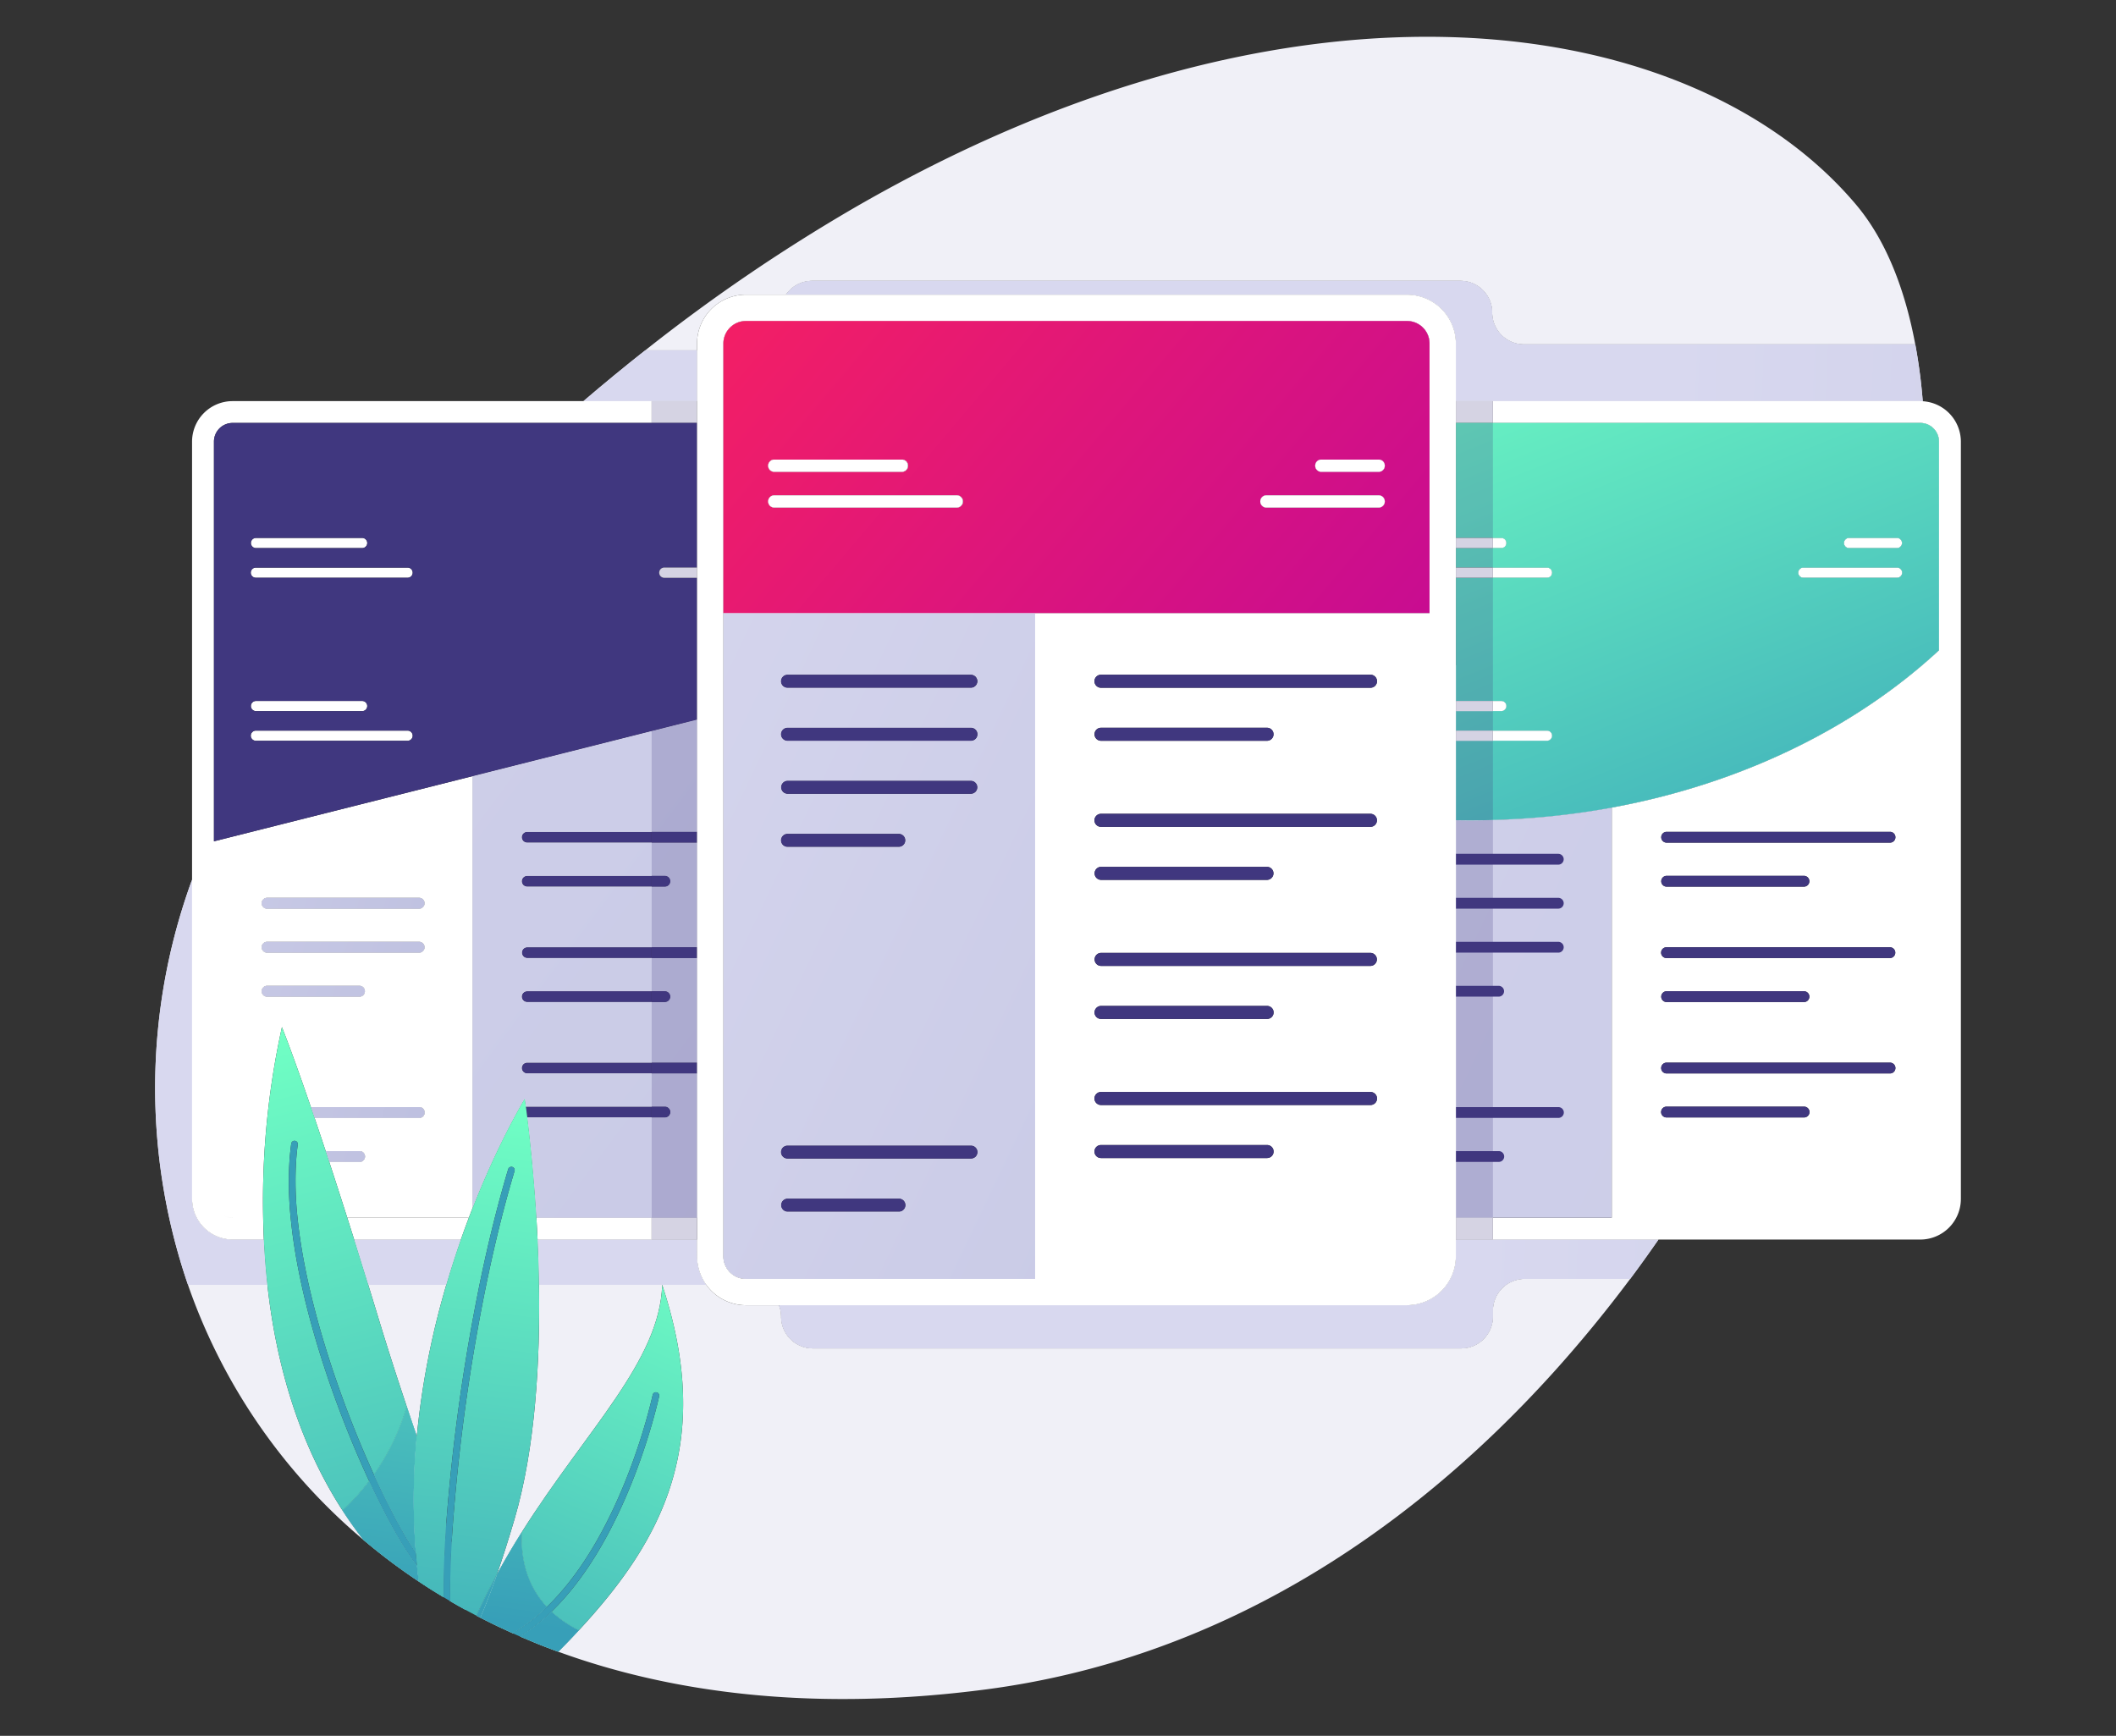
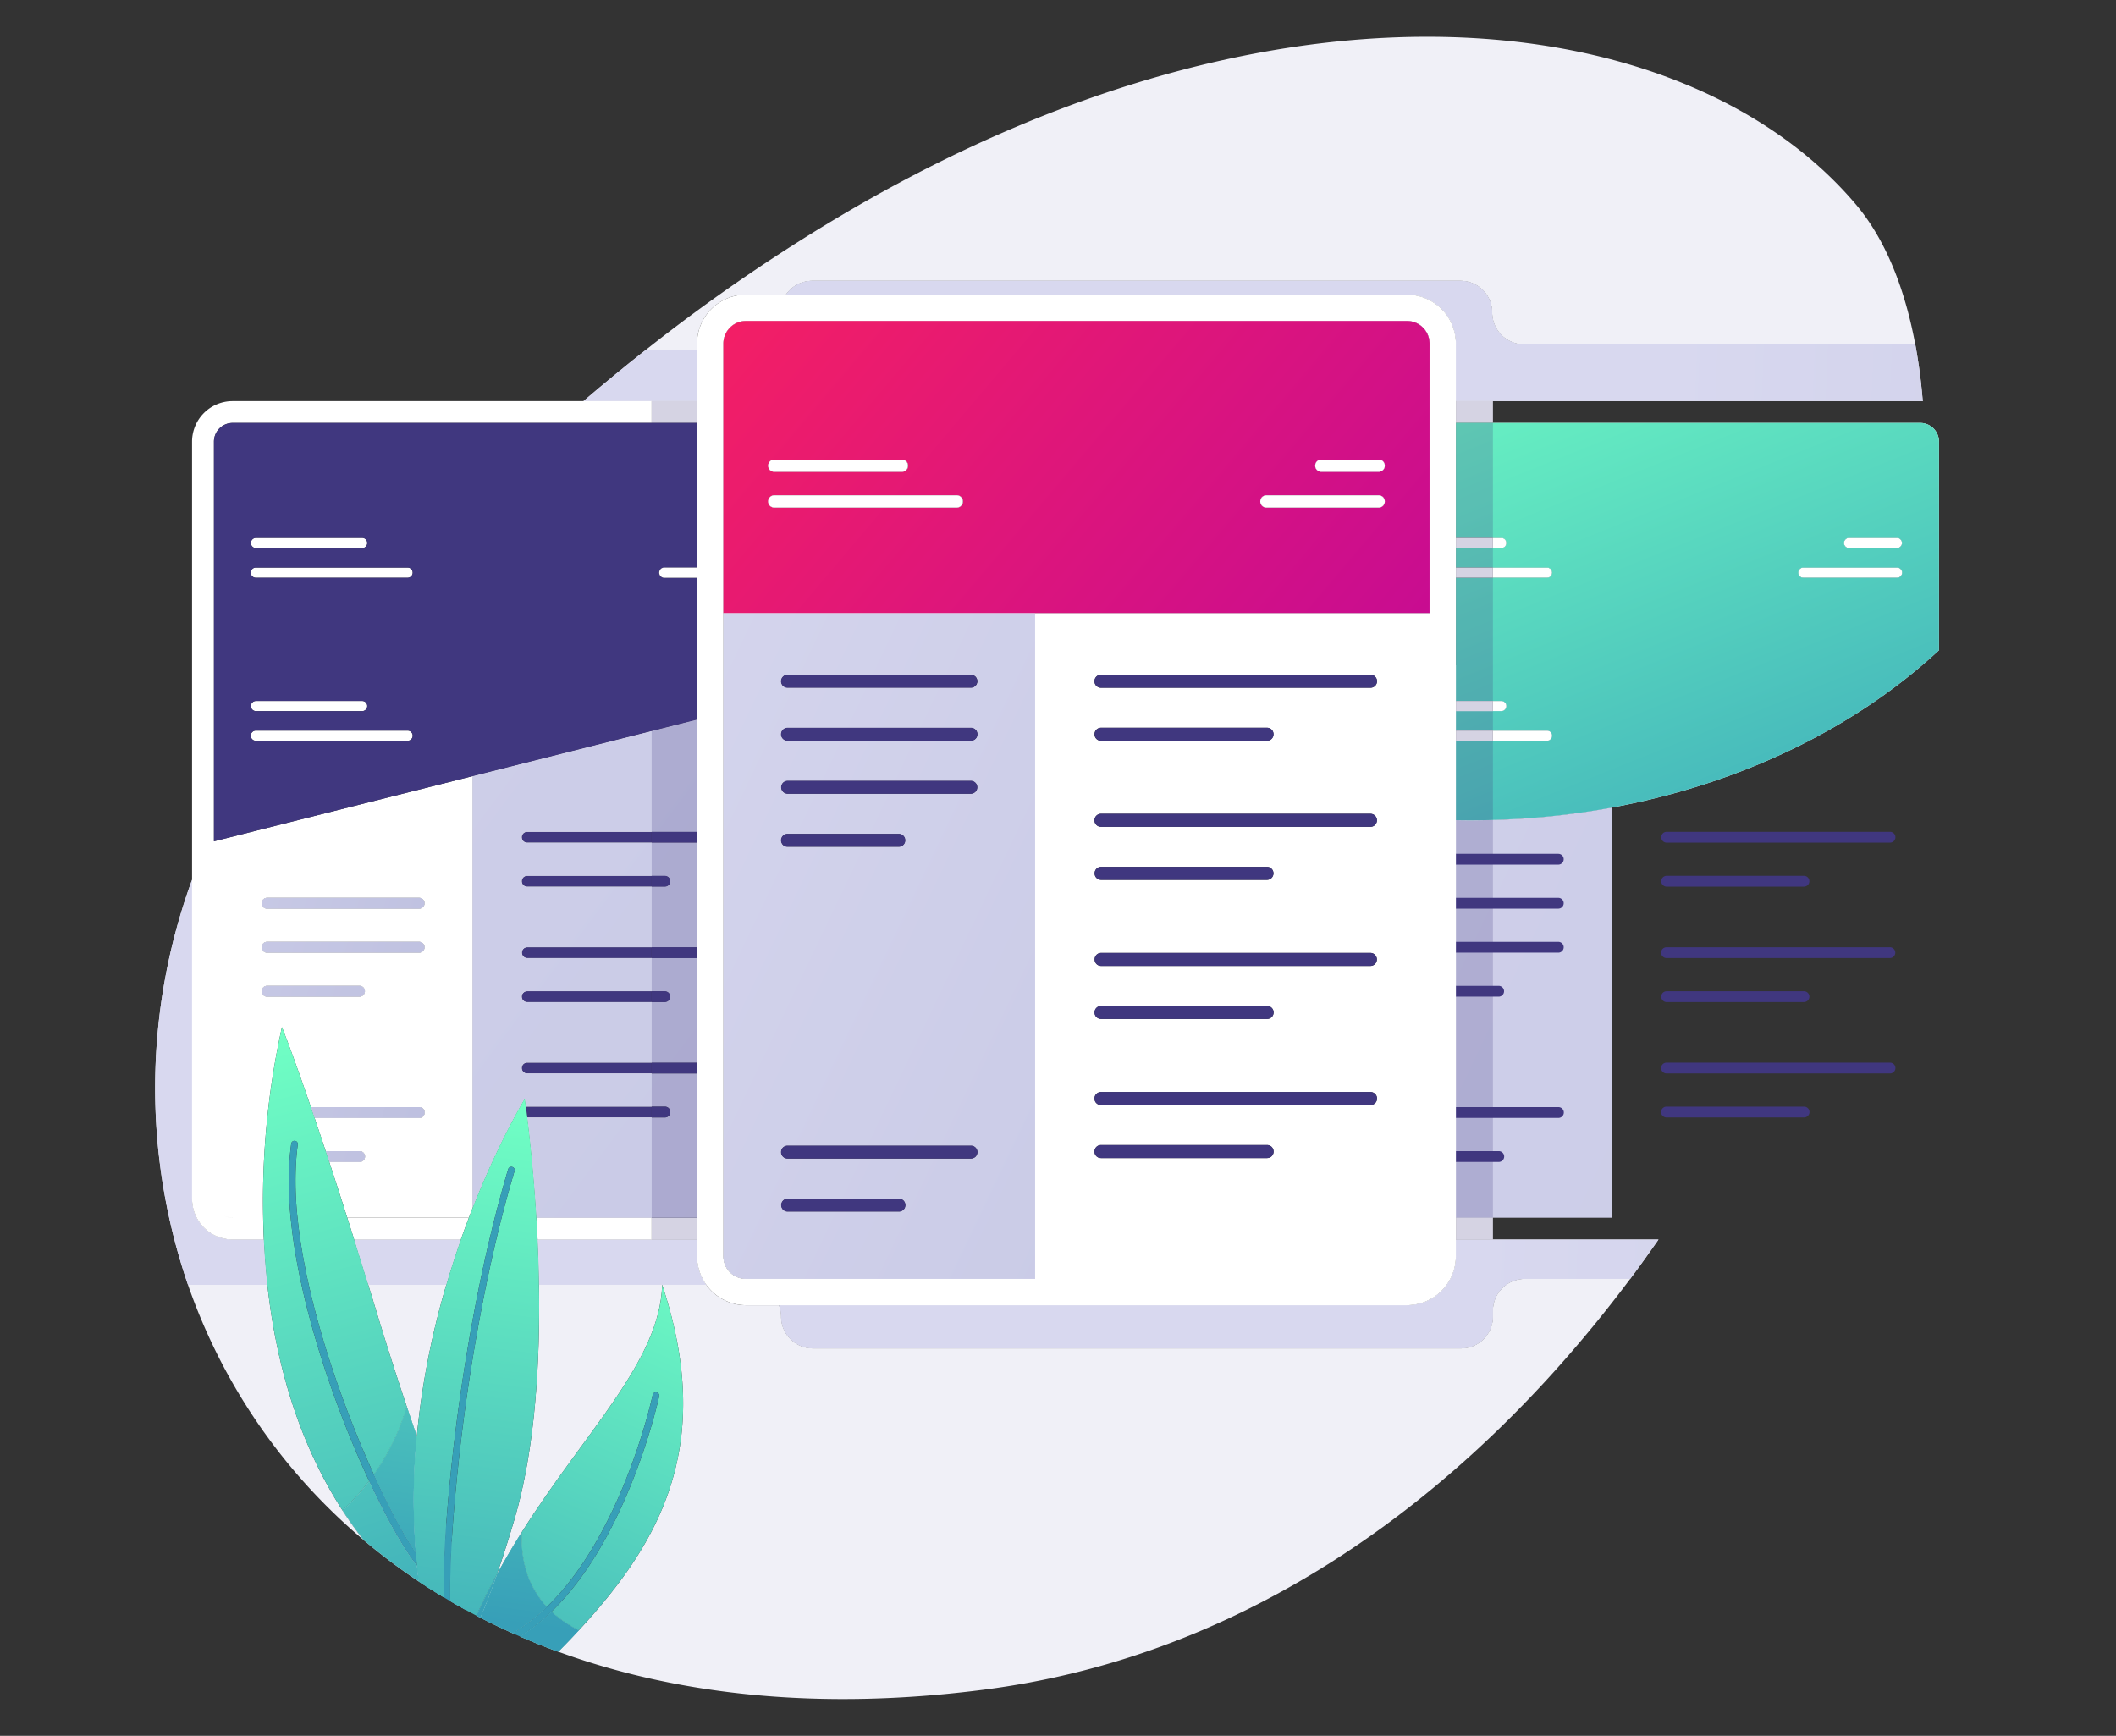
<svg xmlns="http://www.w3.org/2000/svg" xmlns:xlink="http://www.w3.org/1999/xlink" id="Layer_1" data-name="Layer 1" width="640" height="525" viewBox="0 0 640 525">
  <rect x="0" y="0" width="640" height="525" fill="#333333" stroke="none" />
  <defs>
    <style>
      .cls-1 {
        fill: #f0f0f7;
      }

      .cls-2 {
        fill: url(#linear-gradient);
      }

      .cls-3 {
        fill: url(#linear-gradient-2);
      }

      .cls-4 {
        fill: url(#linear-gradient-3);
      }

      .cls-5 {
        fill: url(#linear-gradient-4);
      }

      .cls-6 {
        fill: url(#linear-gradient-5);
      }

      .cls-7 {
        fill: url(#linear-gradient-6);
      }

      .cls-8 {
        fill: #fff;
      }

      .cls-9 {
        fill: url(#linear-gradient-7);
      }

      .cls-10, .cls-11 {
        fill: #40377f;
      }

      .cls-11 {
        opacity: 0.22;
      }

      .cls-12 {
        fill: url(#linear-gradient-8);
      }

      .cls-13 {
        fill: url(#linear-gradient-9);
      }

      .cls-14 {
        fill: url(#linear-gradient-10);
      }

      .cls-15 {
        fill: url(#linear-gradient-11);
      }

      .cls-16 {
        fill: url(#linear-gradient-12);
      }

      .cls-17 {
        fill: url(#linear-gradient-13);
      }

      .cls-18 {
        fill: url(#linear-gradient-14);
      }

      .cls-19 {
        fill: url(#linear-gradient-15);
      }

      .cls-20 {
        fill: url(#linear-gradient-16);
      }

      .cls-21 {
        fill: url(#linear-gradient-17);
      }

      .cls-22 {
        fill: url(#linear-gradient-18);
      }

      .cls-23 {
        fill: url(#linear-gradient-19);
      }

      .cls-24 {
        fill: url(#linear-gradient-20);
      }

      .cls-25 {
        fill: url(#linear-gradient-21);
      }

      .cls-26 {
        fill: url(#linear-gradient-22);
      }

      .cls-27 {
        fill: url(#linear-gradient-23);
      }

      .cls-28 {
        fill: url(#linear-gradient-24);
      }

      .cls-29 {
        fill: url(#linear-gradient-25);
      }

      .cls-30 {
        fill: url(#linear-gradient-26);
      }

      .cls-31 {
        fill: url(#linear-gradient-27);
      }

      .cls-32 {
        fill: url(#linear-gradient-28);
      }

      .cls-33 {
        fill: url(#linear-gradient-29);
      }

      .cls-34 {
        fill: url(#linear-gradient-30);
      }

      .cls-35 {
        fill: url(#linear-gradient-31);
      }

      .cls-36 {
        fill: url(#linear-gradient-32);
      }

      .cls-37 {
        fill: url(#linear-gradient-33);
      }

      .cls-38 {
        fill: url(#linear-gradient-34);
      }

      .cls-39 {
        fill: url(#linear-gradient-35);
      }

      .cls-40 {
        fill: url(#linear-gradient-36);
      }

      .cls-41 {
        fill: url(#linear-gradient-37);
      }

      .cls-42 {
        fill: url(#linear-gradient-38);
      }

      .cls-43 {
        fill: url(#linear-gradient-39);
      }

      .cls-44 {
        fill: #379fb8;
      }

      .cls-45 {
        fill: url(#linear-gradient-40);
      }

      .cls-46 {
        fill: url(#linear-gradient-41);
      }

      .cls-47 {
        fill: url(#linear-gradient-42);
      }

      .cls-48 {
        fill: url(#linear-gradient-43);
      }

      .cls-49 {
        fill: url(#linear-gradient-44);
      }

      .cls-50 {
        fill: url(#linear-gradient-45);
      }

      .cls-51 {
        fill: url(#linear-gradient-46);
      }

      .cls-52 {
        fill: url(#linear-gradient-47);
      }

      .cls-53 {
        fill: url(#linear-gradient-48);
      }

      .cls-54 {
        fill: url(#linear-gradient-49);
      }

      .cls-55 {
        fill: url(#linear-gradient-50);
      }

      .cls-56 {
        fill: url(#linear-gradient-51);
      }

      .cls-57 {
        fill: url(#linear-gradient-52);
      }

      .cls-58 {
        fill: url(#linear-gradient-53);
      }

      .cls-59 {
        fill: url(#linear-gradient-54);
      }

      .cls-60 {
        fill: url(#linear-gradient-55);
      }

      .cls-61 {
        fill: url(#linear-gradient-57);
      }

      .cls-62 {
        fill: url(#linear-gradient-58);
      }

      .cls-63 {
        fill: url(#linear-gradient-59);
      }

      .cls-64 {
        fill: url(#linear-gradient-60);
      }
    </style>
    <linearGradient id="linear-gradient" x1="443.543" y1="394.272" x2="1428.528" y2="435.258" gradientUnits="userSpaceOnUse">
      <stop offset="0" stop-color="#d8d8ef" />
      <stop offset="1" stop-color="#a7abd2" />
    </linearGradient>
    <linearGradient id="linear-gradient-2" x1="445.656" y1="343.491" x2="1430.641" y2="384.477" xlink:href="#linear-gradient" />
    <linearGradient id="linear-gradient-3" x1="443.513" y1="394.991" x2="1428.498" y2="435.976" xlink:href="#linear-gradient" />
    <linearGradient id="linear-gradient-4" x1="443.619" y1="392.434" x2="1428.604" y2="433.42" xlink:href="#linear-gradient" />
    <linearGradient id="linear-gradient-5" x1="503.526" y1="126.537" x2="1373.856" y2="162.752" xlink:href="#linear-gradient" />
    <linearGradient id="linear-gradient-6" x1="504.39" y1="105.765" x2="1374.72" y2="141.98" xlink:href="#linear-gradient" />
    <linearGradient id="linear-gradient-7" x1="350.685" y1="168.015" x2="1023.182" y2="488.294" xlink:href="#linear-gradient" />
    <linearGradient id="linear-gradient-8" x1="-486.933" y1="-146.571" x2="3907.392" y2="1946.24" xlink:href="#linear-gradient" />
    <linearGradient id="linear-gradient-9" x1="466.746" y1="74.104" x2="556.89" y2="298.536" gradientUnits="userSpaceOnUse">
      <stop offset="0" stop-color="#70ffc4" />
      <stop offset="1" stop-color="#379fb8" />
    </linearGradient>
    <linearGradient id="linear-gradient-10" x1="-37.452" y1="234.644" x2="298.31" y2="326.248" xlink:href="#linear-gradient" />
    <linearGradient id="linear-gradient-11" x1="-40.831" y1="247.03" x2="294.931" y2="338.634" xlink:href="#linear-gradient" />
    <linearGradient id="linear-gradient-12" x1="-44.835" y1="261.706" x2="290.927" y2="353.31" xlink:href="#linear-gradient" />
    <linearGradient id="linear-gradient-13" x1="-42.062" y1="294.697" x2="273.295" y2="380.734" xlink:href="#linear-gradient" />
    <linearGradient id="linear-gradient-14" x1="-40.886" y1="310.181" x2="262.72" y2="393.012" xlink:href="#linear-gradient" />
    <linearGradient id="linear-gradient-15" x1="-242.314" y1="-22.213" x2="1377.815" y2="1190.304" xlink:href="#linear-gradient" />
    <linearGradient id="linear-gradient-16" x1="115.837" y1="213.366" x2="926.372" y2="599.386" xlink:href="#linear-gradient" />
    <linearGradient id="linear-gradient-17" x1="193.531" y1="31.385" x2="517.175" y2="305.127" gradientUnits="userSpaceOnUse">
      <stop offset="0" stop-color="#ff2459" />
      <stop offset="1" stop-color="#ac00ad" />
    </linearGradient>
    <linearGradient id="linear-gradient-18" x1="154.438" y1="132.314" x2="964.973" y2="518.334" xlink:href="#linear-gradient" />
    <linearGradient id="linear-gradient-19" x1="147.78" y1="85.477" x2="471.423" y2="359.219" xlink:href="#linear-gradient-17" />
    <linearGradient id="linear-gradient-20" x1="65.927" y1="315.929" x2="135.789" y2="524.087" xlink:href="#linear-gradient-9" />
    <linearGradient id="linear-gradient-21" x1="139.284" y1="314.448" x2="116.472" y2="486.012" xlink:href="#linear-gradient-9" />
    <linearGradient id="linear-gradient-22" x1="64.898" y1="316.274" x2="134.76" y2="524.432" xlink:href="#linear-gradient-9" />
    <linearGradient id="linear-gradient-23" x1="135.584" y1="313.956" x2="112.772" y2="485.52" xlink:href="#linear-gradient-9" />
    <linearGradient id="linear-gradient-24" x1="76.655" y1="312.328" x2="146.517" y2="520.487" xlink:href="#linear-gradient-9" />
    <linearGradient id="linear-gradient-25" x1="138.519" y1="314.346" x2="115.707" y2="485.91" xlink:href="#linear-gradient-9" />
    <linearGradient id="linear-gradient-26" x1="150.094" y1="327.178" x2="139.639" y2="545.792" xlink:href="#linear-gradient-9" />
    <linearGradient id="linear-gradient-27" x1="71.701" y1="313.991" x2="141.562" y2="522.15" xlink:href="#linear-gradient-9" />
    <linearGradient id="linear-gradient-28" x1="148.555" y1="315.68" x2="125.743" y2="487.245" xlink:href="#linear-gradient-9" />
    <linearGradient id="linear-gradient-29" x1="134.18" y1="326.417" x2="123.725" y2="545.031" xlink:href="#linear-gradient-9" />
    <linearGradient id="linear-gradient-30" x1="75.01" y1="312.88" x2="144.872" y2="521.039" xlink:href="#linear-gradient-9" />
    <linearGradient id="linear-gradient-31" x1="153.562" y1="316.346" x2="130.75" y2="487.91" xlink:href="#linear-gradient-9" />
    <linearGradient id="linear-gradient-32" x1="139.008" y1="326.648" x2="128.553" y2="545.261" xlink:href="#linear-gradient-9" />
    <linearGradient id="linear-gradient-33" x1="81.444" y1="310.721" x2="151.305" y2="518.88" xlink:href="#linear-gradient-9" />
    <linearGradient id="linear-gradient-34" x1="163.004" y1="317.602" x2="140.192" y2="489.166" xlink:href="#linear-gradient-9" />
    <linearGradient id="linear-gradient-35" x1="148.151" y1="327.085" x2="137.696" y2="545.699" xlink:href="#linear-gradient-9" />
    <linearGradient id="linear-gradient-36" x1="81.173" y1="310.812" x2="151.035" y2="518.97" xlink:href="#linear-gradient-9" />
    <linearGradient id="linear-gradient-37" x1="159.868" y1="317.185" x2="137.056" y2="488.749" xlink:href="#linear-gradient-9" />
    <linearGradient id="linear-gradient-38" x1="77.941" y1="311.897" x2="147.803" y2="520.055" xlink:href="#linear-gradient-9" />
    <linearGradient id="linear-gradient-39" x1="149.136" y1="315.758" x2="126.324" y2="487.322" xlink:href="#linear-gradient-9" />
    <linearGradient id="linear-gradient-40" x1="200.284" y1="388.598" x2="200.285" y2="388.598" xlink:href="#linear-gradient" />
    <linearGradient id="linear-gradient-41" x1="206.095" y1="375.151" x2="200.252" y2="388.673" xlink:href="#linear-gradient-9" />
    <linearGradient id="linear-gradient-42" x1="202.952" y1="373.793" x2="128.813" y2="545.357" xlink:href="#linear-gradient-9" />
    <linearGradient id="linear-gradient-43" x1="174.729" y1="319.16" x2="151.917" y2="490.725" xlink:href="#linear-gradient-9" />
    <linearGradient id="linear-gradient-44" x1="196.571" y1="371.035" x2="126.213" y2="533.85" xlink:href="#linear-gradient-9" />
    <linearGradient id="linear-gradient-45" x1="168.189" y1="318.291" x2="145.377" y2="489.855" xlink:href="#linear-gradient-9" />
    <linearGradient id="linear-gradient-46" x1="212.504" y1="377.921" x2="138.365" y2="549.485" xlink:href="#linear-gradient-9" />
    <linearGradient id="linear-gradient-47" x1="184.638" y1="320.478" x2="161.826" y2="492.042" xlink:href="#linear-gradient-9" />
    <linearGradient id="linear-gradient-48" x1="215.754" y1="379.325" x2="141.616" y2="550.89" xlink:href="#linear-gradient-9" />
    <linearGradient id="linear-gradient-49" x1="189.187" y1="321.083" x2="166.375" y2="492.647" xlink:href="#linear-gradient-9" />
    <linearGradient id="linear-gradient-50" x1="204.024" y1="374.256" x2="129.885" y2="545.821" xlink:href="#linear-gradient-9" />
    <linearGradient id="linear-gradient-51" x1="177.687" y1="319.554" x2="154.875" y2="491.118" xlink:href="#linear-gradient-9" />
    <linearGradient id="linear-gradient-52" x1="152.411" y1="327.289" x2="141.956" y2="545.902" xlink:href="#linear-gradient-9" />
    <linearGradient id="linear-gradient-53" x1="195.784" y1="370.696" x2="121.646" y2="542.26" xlink:href="#linear-gradient-9" />
    <linearGradient id="linear-gradient-54" x1="167.386" y1="318.184" x2="144.574" y2="489.749" xlink:href="#linear-gradient-9" />
    <linearGradient id="linear-gradient-55" x1="154.587" y1="327.393" x2="144.131" y2="546.007" xlink:href="#linear-gradient-9" />
    <linearGradient id="linear-gradient-57" x1="168.987" y1="318.397" x2="146.175" y2="489.961" xlink:href="#linear-gradient-9" />
    <linearGradient id="linear-gradient-58" x1="75.525" y1="315.576" x2="138.639" y2="544.89" xlink:href="#linear-gradient-9" />
    <linearGradient id="linear-gradient-59" x1="155.593" y1="334.542" x2="130.751" y2="537.314" xlink:href="#linear-gradient-9" />
    <linearGradient id="linear-gradient-60" x1="214.156" y1="378.635" x2="140.017" y2="550.199" xlink:href="#linear-gradient-9" />
  </defs>
  <g>
    <path class="cls-1" d="M210.823,103.905A14.8,14.8,0,0,1,225.608,89.12h12.121a9.6,9.6,0,0,1,7.92-4.171h196.07a9.594,9.594,0,0,1,9.6,9.6,9.613,9.613,0,0,0,9.61,9.61h118.36c-3.27-17.47-9.21-31.96-17.93-42.29-49.06-58.16-168.32-76.97-303.25,1.14a535.311,535.311,0,0,0-62.97,42.96h15.684Z" />
    <path class="cls-1" d="M80.873,388.6H56.859c.07.21.15.43.22.64a176.421,176.421,0,0,0,52.881,76.532q-3.418-4.362-6.346-8.914C89.76,435.44,83.352,411.147,80.873,388.6Z" />
    <path class="cls-1" d="M130.654,480.919q-1.786-1.128-3.533-2.295Q128.869,479.791,130.654,480.919Z" />
    <path class="cls-1" d="M157.294,494.957l0,0c.8.349,1.624.675,2.433,1.015-.811-.339-1.626-.675-2.43-1.022Z" />
    <path class="cls-1" d="M163.022,388.6c.366,23.134-1.112,49.455-7.4,70.848-1.9,6.47-3.69,12.05-5.38,16.86q3.675-6.765,7.59-12.92c19.55-30.989,41.749-51.719,42.45-74.788Z" />
    <path class="cls-1" d="M153.009,493.021c.753.348,1.494.7,2.256,1.046l0-.007C154.509,493.72,153.761,493.369,153.009,493.021Z" />
    <path class="cls-1" d="M451.539,396.4v1.81a9.613,9.613,0,0,1-9.61,9.61H245.869a9.611,9.611,0,0,1-9.61-9.61,9.564,9.564,0,0,0-.647-3.446h-10a14.764,14.764,0,0,1-11.987-6.164H200.285c15.859,47.959-.091,77.389-25.2,104.478q-3.03,3.255-6.22,6.49-3.117-1.128-6.155-2.351,3.043,1.219,6.16,2.353c35.76,13.05,79.03,17.98,129.32,11.4,69.02-9.03,126.58-46.07,171.43-95.64,8.25-9.12,16.07-18.66,23.45-28.53h-31.92A9.6,9.6,0,0,0,451.539,396.4Z" />
    <path class="cls-1" d="M132.55,482.083c.545.333,1.084.675,1.634,1v-.008C133.636,482.75,133.093,482.416,132.55,482.083Z" />
    <path class="cls-1" d="M136.045,484.186l0,0q2.092,1.236,4.248,2.419c-1.436-.793-2.849-1.606-4.25-2.427Z" />
    <path class="cls-1" d="M150.377,491.8q-2.406-1.155-4.752-2.364Q147.973,490.644,150.377,491.8Z" />
    <path class="cls-1" d="M111.38,388.6q1.485,4.818,3.054,9.978c3,9.88,5.89,18.77,8.58,26.81q1.575,4.695,3.05,9.02a244.172,244.172,0,0,1,8.92-45.808Z" />
    <path class="cls-1" d="M440.347,374.907v5.07a14.8,14.8,0,0,1-14.785,14.786H235.612a9.564,9.564,0,0,1,.647,3.446,9.611,9.611,0,0,0,9.61,9.61h196.06a9.613,9.613,0,0,0,9.61-9.61V396.4a9.6,9.6,0,0,1,9.61-9.6h31.92c2.927-3.909,5.759-7.886,8.548-11.892h-61.27Z" />
    <path class="cls-2" d="M440.347,374.907v5.07a14.8,14.8,0,0,1-14.785,14.786H235.612a9.564,9.564,0,0,1,.647,3.446,9.611,9.611,0,0,0,9.61,9.61h196.06a9.613,9.613,0,0,0,9.61-9.61V396.4a9.6,9.6,0,0,1,9.61-9.6h31.92c2.927-3.909,5.759-7.886,8.548-11.892h-61.27Z" />
    <path class="cls-1" d="M79.8,374.907H70.358a12.285,12.285,0,0,1-12.27-12.27v-96.56A183.339,183.339,0,0,0,56.859,388.6H80.873C80.361,383.948,80.012,379.369,79.8,374.907Z" />
    <path class="cls-3" d="M79.8,374.907H70.358a12.285,12.285,0,0,1-12.27-12.27v-96.56A183.339,183.339,0,0,0,56.859,388.6H80.873C80.361,383.948,80.012,379.369,79.8,374.907Z" />
    <path class="cls-1" d="M111.38,388.6h23.6c1.407-4.8,2.892-9.379,4.407-13.692H107.12Q109.152,381.372,111.38,388.6Z" />
    <path class="cls-4" d="M111.38,388.6h23.6c1.407-4.8,2.892-9.379,4.407-13.692H107.12Q109.152,381.372,111.38,388.6Z" />
    <path class="cls-1" d="M210.823,374.907H162.594c.2,4.385.353,8.973.428,13.692h37.262v0h13.336a14.687,14.687,0,0,1-2.8-8.622Z" />
    <path class="cls-5" d="M210.823,374.907H162.594c.2,4.385.353,8.973.428,13.692h37.262v0h13.336a14.687,14.687,0,0,1-2.8-8.622Z" />
    <path class="cls-1" d="M210.823,121.317V105.969H195.139q-9.315,7.349-18.674,15.348h34.358Z" />
    <path class="cls-6" d="M210.823,121.317V105.969H195.139q-9.315,7.349-18.674,15.348h34.358Z" />
    <path class="cls-1" d="M451.319,94.549a9.594,9.594,0,0,0-9.6-9.6H245.649a9.6,9.6,0,0,0-7.92,4.171H425.562a14.8,14.8,0,0,1,14.785,14.785v17.412H580.811c.251,0,.5.022.743.037-.21-2.523-.453-5.015-.755-7.445q-.63-5.01-1.51-9.75H460.929A9.613,9.613,0,0,1,451.319,94.549Z" />
    <path class="cls-7" d="M451.319,94.549a9.594,9.594,0,0,0-9.6-9.6H245.649a9.6,9.6,0,0,0-7.92,4.171H425.562a14.8,14.8,0,0,1,14.785,14.785v17.412H580.811c.251,0,.5.022.743.037-.21-2.523-.453-5.015-.755-7.445q-.63-5.01-1.51-9.75H460.929A9.613,9.613,0,0,1,451.319,94.549Z" />
-     <path class="cls-8" d="M581.554,121.354c-.247-.015-.492-.037-.743-.037H451.541v6.6H580.8a5.655,5.655,0,0,1,5.66,5.66v63.09c-25.192,23.344-59.671,40.357-98.98,47.586V368.292h-35.94v6.615h129.27a12.291,12.291,0,0,0,12.27-12.27V133.577A12.274,12.274,0,0,0,581.554,121.354ZM504.046,251.59h67.565a1.634,1.634,0,1,1,0,3.267H504.046a1.634,1.634,0,0,1,0-3.267ZM571.611,321.4a1.634,1.634,0,1,1,0,3.267H504.046a1.634,1.634,0,0,1,0-3.267Zm-67.565,13.308h41.617a1.633,1.633,0,1,1,0,3.266H504.046a1.633,1.633,0,1,1,0-3.266Zm0-69.807h41.617a1.634,1.634,0,0,1,0,3.267H504.046a1.634,1.634,0,0,1,0-3.267Zm0,21.6h67.565a1.633,1.633,0,1,1,0,3.266H504.046a1.633,1.633,0,0,1,0-3.266Zm0,13.307h41.617a1.634,1.634,0,0,1,0,3.267H504.046a1.634,1.634,0,0,1,0-3.267Z" />
    <path class="cls-8" d="M454.094,162.7a1.536,1.536,0,0,1,0,3.072h-2.553v5.9h16.335a1.536,1.536,0,1,1,0,3.071H451.541v26.467h35.94v43.046c39.309-7.229,73.788-24.242,98.98-47.586v-63.09a5.655,5.655,0,0,0-5.66-5.66H451.541V162.7Zm105.16,0h14.494a1.536,1.536,0,0,1,0,3.072H559.254a1.536,1.536,0,0,1,0-3.072Zm-13.782,8.971h28.276a1.536,1.536,0,1,1,0,3.071H545.472a1.536,1.536,0,1,1,0-3.071Z" />
    <path class="cls-8" d="M487.481,201.207h-35.94v10.8h2.553a1.536,1.536,0,0,1,0,3.072h-2.553v5.9h16.335a1.536,1.536,0,1,1,0,3.071H451.541v23.957a234.229,234.229,0,0,0,35.94-3.752Z" />
    <path class="cls-9" d="M487.481,201.207h-35.94v10.8h2.553a1.536,1.536,0,0,1,0,3.072h-2.553v5.9h16.335a1.536,1.536,0,1,1,0,3.071H451.541v23.957a234.229,234.229,0,0,0,35.94-3.752Z" />
    <path class="cls-8" d="M454.094,165.77a1.536,1.536,0,0,0,0-3.072h-2.553v3.072Z" />
    <path class="cls-8" d="M467.876,174.74a1.536,1.536,0,1,0,0-3.071H451.541v3.071Z" />
    <path class="cls-8" d="M454.094,215.078a1.536,1.536,0,0,0,0-3.072h-2.553v3.072Z" />
    <path class="cls-8" d="M467.876,224.048a1.536,1.536,0,1,0,0-3.071H451.541v3.071Z" />
    <path class="cls-8" d="M559.254,165.77h14.494a1.536,1.536,0,0,0,0-3.072H559.254a1.536,1.536,0,0,0,0,3.072Z" />
    <path class="cls-8" d="M545.472,174.74h28.276a1.536,1.536,0,1,0,0-3.071H545.472a1.536,1.536,0,1,0,0,3.071Z" />
    <path class="cls-10" d="M504.046,254.857h67.565a1.634,1.634,0,1,0,0-3.267H504.046a1.634,1.634,0,0,0,0,3.267Z" />
    <path class="cls-10" d="M504.046,268.165h41.617a1.634,1.634,0,0,0,0-3.267H504.046a1.634,1.634,0,0,0,0,3.267Z" />
    <path class="cls-10" d="M504.046,289.76h67.565a1.633,1.633,0,1,0,0-3.266H504.046a1.633,1.633,0,0,0,0,3.266Z" />
    <path class="cls-10" d="M504.046,303.068h41.617a1.634,1.634,0,0,0,0-3.267H504.046a1.634,1.634,0,0,0,0,3.267Z" />
    <path class="cls-10" d="M502.413,323.03a1.634,1.634,0,0,0,1.633,1.634h67.565a1.634,1.634,0,1,0,0-3.267H504.046A1.633,1.633,0,0,0,502.413,323.03Z" />
    <path class="cls-10" d="M504.046,337.971h41.617a1.633,1.633,0,1,0,0-3.266H504.046a1.633,1.633,0,1,0,0,3.266Z" />
    <rect class="cls-8" x="440.347" y="121.317" width="11.194" height="6.6" />
    <rect class="cls-11" x="440.347" y="121.317" width="11.194" height="6.6" />
    <rect class="cls-8" x="440.347" y="368.292" width="11.194" height="6.615" />
    <rect class="cls-11" x="440.347" y="368.292" width="11.194" height="6.615" />
    <rect class="cls-8" x="440.347" y="288.127" width="11.194" height="10.041" />
    <rect class="cls-8" x="440.347" y="274.819" width="11.194" height="10.042" />
    <path class="cls-8" d="M440.347,248.063v10.181h11.194V248.005c-2.2.06-4.4.1-6.62.1Q442.628,248.107,440.347,248.063Z" />
    <rect class="cls-8" x="440.347" y="261.511" width="11.194" height="10.041" />
    <rect class="cls-8" x="440.347" y="351.42" width="11.194" height="16.872" />
    <rect class="cls-8" x="440.347" y="301.435" width="11.194" height="33.411" />
    <rect class="cls-8" x="440.347" y="338.112" width="11.194" height="10.041" />
    <path class="cls-12" d="M451.541,248.005c-2.2.06-4.4.1-6.62.1q-2.293,0-4.574-.044V368.292h47.134V244.253A234.229,234.229,0,0,1,451.541,248.005Z" />
    <path class="cls-10" d="M453.318,348.154H440.347v3.266h12.971a1.633,1.633,0,1,0,0-3.266Zm0-46.719a1.634,1.634,0,0,0,0-3.267H440.347v3.267h12.971Zm18.04-39.924a1.634,1.634,0,0,0,0-3.267H440.347v3.267h31.011Zm0,73.335H440.347v3.266h31.011a1.633,1.633,0,0,0,0-3.266Zm0-49.986H440.347v3.267h31.011a1.634,1.634,0,0,0,0-3.267Zm0-13.308H440.347v3.267h31.011a1.634,1.634,0,0,0,0-3.267Z" />
    <path class="cls-11" d="M444.921,248.107q-2.293,0-4.574-.044V368.292h11.194V248.005C449.343,248.065,447.138,248.107,444.921,248.107Z" />
    <path class="cls-8" d="M440.347,248.063q2.28.044,4.574.044c2.217,0,4.422-.042,6.62-.1V224.048H440.347Z" />
    <rect class="cls-8" x="440.347" y="215.078" width="11.194" height="5.899" />
    <rect class="cls-8" x="440.347" y="201.207" width="11.194" height="10.799" />
    <path class="cls-13" d="M580.8,127.917H440.347V162.7h13.747a1.536,1.536,0,0,1,0,3.072H440.347v5.9h27.529a1.536,1.536,0,1,1,0,3.071H440.347v37.266h13.747a1.536,1.536,0,0,1,0,3.072H440.347v5.9h27.529a1.536,1.536,0,1,1,0,3.071H440.347v24.015q2.28.044,4.574.044c2.217,0,4.422-.042,6.62-.1v-.035a233.9,233.9,0,0,0,35.94-3.717c39.309-7.229,73.788-24.242,98.98-47.586v-63.09A5.655,5.655,0,0,0,580.8,127.917Zm-7.053,46.823H545.472a1.536,1.536,0,1,1,0-3.071h28.276a1.536,1.536,0,1,1,0,3.071Zm0-8.97H559.254a1.536,1.536,0,0,1,0-3.072h14.494a1.536,1.536,0,0,1,0,3.072Z" />
    <rect class="cls-8" x="440.347" y="162.698" width="11.194" height="3.071" />
    <rect class="cls-8" x="440.347" y="171.669" width="11.194" height="3.071" />
    <rect class="cls-8" x="440.347" y="212.006" width="11.194" height="3.071" />
    <rect class="cls-8" x="440.347" y="220.977" width="11.194" height="3.071" />
    <path class="cls-8" d="M70.358,374.907H79.8c-.1-2.235-.17-4.438-.21-6.61H70.361a5.611,5.611,0,0,1-2.7-.687,5.625,5.625,0,0,0,2.693.682h9.238a243.958,243.958,0,0,1,5.68-57.635s2.86,6.971,8.758,24.189h32.774a1.633,1.633,0,1,1,0,3.266H95.146q1.556,4.585,3.361,10.042h10.259a1.633,1.633,0,1,1,0,3.266H99.584q2.5,7.611,5.445,16.872H141.81q.559-1.474,1.119-2.9V234.744L64.711,254.457V133.577a5.653,5.653,0,0,1,5.65-5.66H197.1v-6.6H70.358a12.276,12.276,0,0,0-12.27,12.26v229.06A12.285,12.285,0,0,0,70.358,374.907Zm38.408-73.472H80.829a1.634,1.634,0,1,1,0-3.267h27.937a1.634,1.634,0,0,1,0,3.267Zm18.04-13.308H80.829a1.634,1.634,0,1,1,0-3.267h45.977a1.634,1.634,0,0,1,0,3.267Zm0-13.308H80.829a1.634,1.634,0,1,1,0-3.267h45.977a1.634,1.634,0,0,1,0,3.267Z" />
    <path class="cls-8" d="M162.241,368.3q.194,3.216.353,6.61h34.5V368.3Z" />
    <path class="cls-8" d="M107.12,374.907h32.271q1.2-3.417,2.417-6.61H105.031Q106.048,371.5,107.12,374.907Z" />
    <path class="cls-8" d="M159.069,334.768a1.611,1.611,0,0,1,.425-.063h37.6V324.664h-37.6a1.634,1.634,0,1,1,0-3.267h37.6V303.068h-37.6a1.634,1.634,0,1,1,0-3.267h37.6V289.76h-37.6a1.633,1.633,0,1,1,0-3.266h37.6V268.165h-37.6a1.634,1.634,0,1,1,0-3.267h37.6V254.857h-37.6a1.634,1.634,0,1,1,0-3.267h37.6v-30.5l-54.169,13.653V365.392c8.051-20.5,15.795-33.085,15.795-33.085S158.855,333.174,159.069,334.768Z" />
    <path class="cls-8" d="M70.356,368.292a5.625,5.625,0,0,1-2.693-.682,5.611,5.611,0,0,0,2.7.687h9.233v-.005Z" />
    <path class="cls-8" d="M197.1,337.971H159.482c.77,6.2,1.961,17.053,2.759,30.327H197.1Z" />
    <path class="cls-8" d="M77.422,165.77h32.12a1.536,1.536,0,0,0,0-3.072H77.422a1.536,1.536,0,0,0,0,3.072Z" />
    <path class="cls-8" d="M77.422,174.74h45.9a1.536,1.536,0,0,0,0-3.071h-45.9a1.536,1.536,0,1,0,0,3.071Z" />
    <path class="cls-8" d="M75.886,213.542a1.536,1.536,0,0,0,1.536,1.536h32.12a1.536,1.536,0,0,0,0-3.072H77.422A1.536,1.536,0,0,0,75.886,213.542Z" />
    <path class="cls-8" d="M123.324,220.977h-45.9a1.536,1.536,0,1,0,0,3.071h45.9a1.536,1.536,0,0,0,0-3.071Z" />
    <path class="cls-8" d="M126.806,271.552H80.829a1.634,1.634,0,1,0,0,3.267h45.977a1.634,1.634,0,0,0,0-3.267Z" />
    <path class="cls-14" d="M126.806,271.552H80.829a1.634,1.634,0,1,0,0,3.267h45.977a1.634,1.634,0,0,0,0-3.267Z" />
    <path class="cls-8" d="M126.806,284.86H80.829a1.634,1.634,0,1,0,0,3.267h45.977a1.634,1.634,0,0,0,0-3.267Z" />
    <path class="cls-15" d="M126.806,284.86H80.829a1.634,1.634,0,1,0,0,3.267h45.977a1.634,1.634,0,0,0,0-3.267Z" />
    <path class="cls-8" d="M108.766,298.168H80.829a1.634,1.634,0,1,0,0,3.267h27.937a1.634,1.634,0,0,0,0-3.267Z" />
    <path class="cls-16" d="M108.766,298.168H80.829a1.634,1.634,0,1,0,0,3.267h27.937a1.634,1.634,0,0,0,0-3.267Z" />
    <path class="cls-8" d="M126.806,338.112a1.633,1.633,0,1,0,0-3.266H94.032q.54,1.575,1.114,3.266Z" />
    <path class="cls-17" d="M126.806,338.112a1.633,1.633,0,1,0,0-3.266H94.032q.54,1.575,1.114,3.266Z" />
    <path class="cls-8" d="M108.766,351.42a1.633,1.633,0,1,0,0-3.266H98.507c.352,1.064.71,2.15,1.077,3.266Z" />
    <path class="cls-18" d="M108.766,351.42a1.633,1.633,0,1,0,0-3.266H98.507c.352,1.064.71,2.15,1.077,3.266Z" />
    <path class="cls-10" d="M159.494,251.59a1.634,1.634,0,1,0,0,3.267h37.6V251.59Z" />
    <path class="cls-10" d="M197.1,264.9h-37.6a1.634,1.634,0,1,0,0,3.267h37.6Z" />
    <path class="cls-10" d="M159.494,286.494a1.633,1.633,0,1,0,0,3.266h37.6v-3.266Z" />
    <path class="cls-10" d="M159.494,299.8a1.634,1.634,0,1,0,0,3.267h37.6V299.8Z" />
    <path class="cls-10" d="M159.494,321.4a1.634,1.634,0,1,0,0,3.267h37.6V321.4Z" />
    <path class="cls-10" d="M197.1,337.971v-3.266h-37.6a1.611,1.611,0,0,0-.425.063c.115.859.255,1.934.413,3.2H197.1Z" />
    <rect class="cls-8" x="197.098" y="368.297" width="13.725" height="6.61" />
    <rect class="cls-8" x="197.098" y="121.317" width="13.725" height="6.6" />
    <rect class="cls-11" x="197.098" y="121.317" width="13.725" height="6.6" />
    <path class="cls-8" d="M197.1,264.9h4.013a1.634,1.634,0,0,1,0,3.267H197.1v18.329h13.725V254.857H197.1Z" />
    <polygon class="cls-8" points="197.098 251.59 210.823 251.59 210.823 217.632 197.098 221.091 197.098 251.59" />
    <path class="cls-8" d="M197.1,299.8h4.013a1.634,1.634,0,0,1,0,3.267H197.1V321.4h13.725V289.76H197.1Z" />
-     <path class="cls-8" d="M197.1,334.705h4.013a1.633,1.633,0,0,1,0,3.266H197.1V368.3h13.725V324.664H197.1Z" />
    <path class="cls-19" d="M159.494,251.59h51.329V217.632L197.1,221.091l-54.169,13.653V365.392c8.051-20.5,15.795-33.085,15.795-33.085s.131.867.345,2.461a1.611,1.611,0,0,1,.425-.063h41.617a1.633,1.633,0,0,1,0,3.266H159.482c.77,6.2,1.961,17.053,2.759,30.327h48.582V324.664H159.494a1.634,1.634,0,1,1,0-3.267h51.329V289.76H159.494a1.633,1.633,0,1,1,0-3.266h51.329V254.857H159.494a1.634,1.634,0,1,1,0-3.267Zm0,48.211h41.617a1.634,1.634,0,0,1,0,3.267H159.494a1.634,1.634,0,1,1,0-3.267Zm0-34.9h41.617a1.634,1.634,0,0,1,0,3.267H159.494a1.634,1.634,0,1,1,0-3.267Z" />
    <path class="cls-10" d="M200.92,171.669h9.9V127.917H70.361a5.653,5.653,0,0,0-5.65,5.66v120.88l78.218-19.713L197.1,221.091l13.725-3.459V174.74h-9.9a1.536,1.536,0,1,1,0-3.071ZM77.422,162.7h32.12a1.536,1.536,0,0,1,0,3.072H77.422a1.536,1.536,0,0,1,0-3.072Zm45.9,61.35h-45.9a1.536,1.536,0,1,1,0-3.071h45.9a1.536,1.536,0,0,1,0,3.071ZM75.886,213.542a1.536,1.536,0,0,1,1.536-1.536h32.12a1.536,1.536,0,0,1,0,3.072H77.422A1.536,1.536,0,0,1,75.886,213.542Zm47.438-38.8h-45.9a1.536,1.536,0,1,1,0-3.071h45.9a1.536,1.536,0,0,1,0,3.071Z" />
    <path class="cls-11" d="M197.1,221.091l13.725-3.459V174.74h-9.9a1.536,1.536,0,1,1,0-3.071h9.9V127.917H197.1v93.174Z" />
    <path class="cls-8" d="M199.384,173.205a1.536,1.536,0,0,0,1.536,1.535h9.9v-3.071h-9.9A1.536,1.536,0,0,0,199.384,173.205Z" />
-     <path class="cls-11" d="M199.384,173.205a1.536,1.536,0,0,0,1.536,1.535h9.9v-3.071h-9.9A1.536,1.536,0,0,0,199.384,173.205Z" />
    <rect class="cls-10" x="197.098" y="251.59" width="13.725" height="3.267" />
    <rect class="cls-11" x="197.098" y="251.59" width="13.725" height="3.267" />
    <path class="cls-10" d="M202.744,266.531a1.633,1.633,0,0,0-1.633-1.633H197.1v3.267h4.013A1.633,1.633,0,0,0,202.744,266.531Z" />
    <path class="cls-11" d="M202.744,266.531a1.633,1.633,0,0,0-1.633-1.633H197.1v3.267h4.013A1.633,1.633,0,0,0,202.744,266.531Z" />
    <rect class="cls-10" x="197.098" y="286.494" width="13.725" height="3.267" />
    <rect class="cls-11" x="197.098" y="286.494" width="13.725" height="3.267" />
    <path class="cls-10" d="M202.744,301.435a1.634,1.634,0,0,0-1.633-1.634H197.1v3.267h4.013A1.633,1.633,0,0,0,202.744,301.435Z" />
    <path class="cls-11" d="M202.744,301.435a1.634,1.634,0,0,0-1.633-1.634H197.1v3.267h4.013A1.633,1.633,0,0,0,202.744,301.435Z" />
    <rect class="cls-10" x="197.098" y="321.397" width="13.725" height="3.267" />
    <rect class="cls-11" x="197.098" y="321.397" width="13.725" height="3.267" />
    <path class="cls-10" d="M201.111,337.971a1.633,1.633,0,0,0,0-3.266H197.1v3.266Z" />
    <path class="cls-11" d="M201.111,337.971a1.633,1.633,0,0,0,0-3.266H197.1v3.266Z" />
    <path class="cls-8" d="M440.347,368.292V103.905A14.8,14.8,0,0,0,425.562,89.12H225.608a14.8,14.8,0,0,0-14.785,14.785V379.977a14.835,14.835,0,0,0,14.785,14.786H425.562a14.8,14.8,0,0,0,14.785-14.786V368.292Zm-107.3-38.018h81.434a1.969,1.969,0,1,1,0,3.937H333.042a1.969,1.969,0,1,1,0-3.937Zm-1.969-24.059a1.969,1.969,0,0,1,1.969-1.969H383.2a1.969,1.969,0,1,1,0,3.937H333.042A1.969,1.969,0,0,1,331.073,306.215Zm85.372-58.108a1.969,1.969,0,0,1-1.969,1.969H333.042a1.969,1.969,0,1,1,0-3.937h81.434A1.969,1.969,0,0,1,416.445,248.107ZM385.17,222.08a1.968,1.968,0,0,1-1.969,1.968H333.042a1.969,1.969,0,1,1,0-3.937H383.2A1.968,1.968,0,0,1,385.17,222.08Zm29.306-18.009a1.969,1.969,0,1,1,0,3.937H333.042a1.969,1.969,0,1,1,0-3.937Zm-81.434,58.107H383.2a1.969,1.969,0,1,1,0,3.938H333.042a1.969,1.969,0,0,1,0-3.938Zm81.434,26.028a1.969,1.969,0,1,1,0,3.938H333.042a1.969,1.969,0,0,1,0-3.938Zm-81.434,58.108H383.2a1.969,1.969,0,1,1,0,3.937H333.042a1.969,1.969,0,1,1,0-3.937ZM225.607,386.8a6.813,6.813,0,0,1-6.81-6.82V185.418h0v-81.51a6.817,6.817,0,0,1,6.813-6.821H425.56a6.818,6.818,0,0,1,6.821,6.821v81.51h-119.3V386.8Z" />
    <path class="cls-8" d="M313.077,185.418H218.8V379.975a6.813,6.813,0,0,0,6.81,6.82h87.47Zm-19.433,34.693a1.969,1.969,0,1,1,0,3.937H238.23a1.969,1.969,0,1,1,0-3.937Zm-55.414-12.1a1.969,1.969,0,1,1,0-3.937h55.414a1.969,1.969,0,1,1,0,3.937Zm0,28.142h55.414a1.969,1.969,0,0,1,0,3.938H238.23a1.969,1.969,0,0,1,0-3.938Zm0,16.04H271.9a1.969,1.969,0,0,1,0,3.937H238.23a1.969,1.969,0,1,1,0-3.937Zm35.64,112.3a1.968,1.968,0,0,1-1.968,1.968H238.23a1.969,1.969,0,0,1-1.969-1.968h0a1.969,1.969,0,0,1,1.969-1.969H271.9a1.968,1.968,0,0,1,1.968,1.969Zm19.774-14.071H238.23a1.969,1.969,0,1,1,0-3.937h55.414a1.969,1.969,0,1,1,0,3.937Z" />
    <path class="cls-20" d="M313.077,185.418H218.8V379.975a6.813,6.813,0,0,0,6.81,6.82h87.47Zm-19.433,34.693a1.969,1.969,0,1,1,0,3.937H238.23a1.969,1.969,0,1,1,0-3.937Zm-55.414-12.1a1.969,1.969,0,1,1,0-3.937h55.414a1.969,1.969,0,1,1,0,3.937Zm0,28.142h55.414a1.969,1.969,0,0,1,0,3.938H238.23a1.969,1.969,0,0,1,0-3.938Zm0,16.04H271.9a1.969,1.969,0,0,1,0,3.937H238.23a1.969,1.969,0,1,1,0-3.937Zm35.64,112.3a1.968,1.968,0,0,1-1.968,1.968H238.23a1.969,1.969,0,0,1-1.969-1.968h0a1.969,1.969,0,0,1,1.969-1.969H271.9a1.968,1.968,0,0,1,1.968,1.969Zm19.774-14.071H238.23a1.969,1.969,0,1,1,0-3.937h55.414a1.969,1.969,0,1,1,0,3.937Z" />
    <path class="cls-8" d="M313.077,185.414v0h119.3v-81.51a6.818,6.818,0,0,0-6.821-6.821H225.607a6.817,6.817,0,0,0-6.813,6.821v81.51h0v0ZM399.582,139h17.47a1.851,1.851,0,0,1,0,3.7h-17.47a1.851,1.851,0,0,1,0-3.7Zm-16.611,10.812h34.081a1.851,1.851,0,0,1,0,3.7H382.971a1.851,1.851,0,0,1,0-3.7ZM291.3,151.664a1.851,1.851,0,0,1-1.85,1.851H234.124a1.851,1.851,0,0,1,0-3.7h55.324A1.851,1.851,0,0,1,291.3,151.664Zm-16.61-10.812a1.851,1.851,0,0,1-1.851,1.851H234.124a1.851,1.851,0,0,1,0-3.7h38.713A1.851,1.851,0,0,1,274.688,140.852Z" />
    <path class="cls-21" d="M313.077,185.414v0h119.3v-81.51a6.818,6.818,0,0,0-6.821-6.821H225.607a6.817,6.817,0,0,0-6.813,6.821v81.51h0v0ZM399.582,139h17.47a1.851,1.851,0,0,1,0,3.7h-17.47a1.851,1.851,0,0,1,0-3.7Zm-16.611,10.812h34.081a1.851,1.851,0,0,1,0,3.7H382.971a1.851,1.851,0,0,1,0-3.7ZM291.3,151.664a1.851,1.851,0,0,1-1.85,1.851H234.124a1.851,1.851,0,0,1,0-3.7h55.324A1.851,1.851,0,0,1,291.3,151.664Zm-16.61-10.812a1.851,1.851,0,0,1-1.851,1.851H234.124a1.851,1.851,0,0,1,0-3.7h38.713A1.851,1.851,0,0,1,274.688,140.852Z" />
    <rect class="cls-8" x="218.797" y="185.414" width="94.28" height="0.003" />
    <rect class="cls-22" x="218.797" y="185.414" width="94.28" height="0.003" />
-     <rect class="cls-23" x="218.797" y="185.414" width="94.28" height="0.003" />
    <path class="cls-8" d="M234.124,139a1.851,1.851,0,0,0,0,3.7h38.713a1.851,1.851,0,0,0,0-3.7Z" />
    <path class="cls-8" d="M234.124,149.813a1.851,1.851,0,0,0,0,3.7h55.324a1.851,1.851,0,0,0,0-3.7Z" />
    <path class="cls-8" d="M399.582,142.7h17.47a1.851,1.851,0,0,0,0-3.7h-17.47a1.851,1.851,0,0,0,0,3.7Z" />
    <path class="cls-8" d="M382.971,153.515h34.081a1.851,1.851,0,0,0,0-3.7H382.971a1.851,1.851,0,0,0,0,3.7Z" />
    <path class="cls-10" d="M295.613,206.04a1.969,1.969,0,0,0-1.969-1.969H238.23a1.969,1.969,0,1,0,0,3.937h55.414A1.968,1.968,0,0,0,295.613,206.04Z" />
    <path class="cls-10" d="M238.23,220.111a1.969,1.969,0,1,0,0,3.937h55.414a1.969,1.969,0,1,0,0-3.937Z" />
    <path class="cls-10" d="M238.23,240.088h55.414a1.969,1.969,0,0,0,0-3.938H238.23a1.969,1.969,0,0,0,0,3.938Z" />
    <path class="cls-10" d="M238.23,256.127H271.9a1.969,1.969,0,0,0,0-3.937H238.23a1.969,1.969,0,1,0,0,3.937Z" />
    <path class="cls-10" d="M293.644,346.484H238.23a1.969,1.969,0,1,0,0,3.937h55.414a1.969,1.969,0,1,0,0-3.937Z" />
    <path class="cls-10" d="M271.9,362.523H238.23a1.969,1.969,0,0,0-1.969,1.969h0a1.969,1.969,0,0,0,1.969,1.968H271.9a1.968,1.968,0,0,0,1.968-1.968h0A1.968,1.968,0,0,0,271.9,362.523Z" />
    <path class="cls-10" d="M333.042,204.071a1.969,1.969,0,1,0,0,3.937h81.434a1.969,1.969,0,1,0,0-3.937Z" />
    <path class="cls-10" d="M331.073,222.08a1.969,1.969,0,0,0,1.969,1.968H383.2a1.969,1.969,0,1,0,0-3.937H333.042A1.969,1.969,0,0,0,331.073,222.08Z" />
    <path class="cls-10" d="M333.042,246.139a1.969,1.969,0,1,0,0,3.937h81.434a1.969,1.969,0,1,0,0-3.937Z" />
    <path class="cls-10" d="M333.042,266.116H383.2a1.969,1.969,0,1,0,0-3.938H333.042a1.969,1.969,0,0,0,0,3.938Z" />
    <path class="cls-10" d="M331.073,290.175a1.97,1.97,0,0,0,1.969,1.969h81.434a1.969,1.969,0,1,0,0-3.938H333.042A1.97,1.97,0,0,0,331.073,290.175Z" />
    <path class="cls-10" d="M333.042,308.183H383.2a1.969,1.969,0,1,0,0-3.937H333.042a1.969,1.969,0,1,0,0,3.937Z" />
    <path class="cls-10" d="M333.042,334.211h81.434a1.969,1.969,0,1,0,0-3.937H333.042a1.969,1.969,0,1,0,0,3.937Z" />
    <path class="cls-10" d="M333.042,350.251H383.2a1.969,1.969,0,1,0,0-3.937H333.042a1.969,1.969,0,1,0,0,3.937Z" />
    <path class="cls-24" d="M109.969,465.779l-.009-.008,0,.006a182.109,182.109,0,0,0,16.73,12.57h0A182.143,182.143,0,0,1,109.969,465.779Z" />
    <path class="cls-25" d="M109.969,465.779l-.009-.008,0,.006a182.109,182.109,0,0,0,16.73,12.57h0A182.143,182.143,0,0,1,109.969,465.779Z" />
    <path class="cls-1" d="M126.694,478.346c-.216-1.616-.4-3.224-.556-4.829-3.648-4.464-8.954-13.694-14.48-25.575a69.616,69.616,0,0,1-8.044,8.915q2.938,4.542,6.346,8.914l.009.008A182.143,182.143,0,0,0,126.694,478.346Z" />
    <path class="cls-26" d="M126.694,478.346c-.216-1.616-.4-3.224-.556-4.829-3.648-4.464-8.954-13.694-14.48-25.575a69.616,69.616,0,0,1-8.044,8.915q2.938,4.542,6.346,8.914l.009.008A182.143,182.143,0,0,0,126.694,478.346Z" />
-     <path class="cls-27" d="M126.694,478.346c-.216-1.616-.4-3.224-.556-4.829-3.648-4.464-8.954-13.694-14.48-25.575a69.616,69.616,0,0,1-8.044,8.915q2.938,4.542,6.346,8.914l.009.008A182.143,182.143,0,0,0,126.694,478.346Z" />
    <path class="cls-1" d="M113.078,445.993c4.7,10.306,9.251,18.675,12.72,23.714a201.292,201.292,0,0,1,.266-35.3q-1.47-4.32-3.05-9.02A68.2,68.2,0,0,1,113.078,445.993Z" />
    <path class="cls-28" d="M113.078,445.993c4.7,10.306,9.251,18.675,12.72,23.714a201.292,201.292,0,0,1,.266-35.3q-1.47-4.32-3.05-9.02A68.2,68.2,0,0,1,113.078,445.993Z" />
    <path class="cls-29" d="M113.078,445.993c4.7,10.306,9.251,18.675,12.72,23.714a201.292,201.292,0,0,1,.266-35.3q-1.47-4.32-3.05-9.02A68.2,68.2,0,0,1,113.078,445.993Z" />
    <path class="cls-30" d="M140.739,486.859l0,0h0q1.665.915,3.36,1.8h0Q142.4,487.774,140.739,486.859Z" />
    <path class="cls-10" d="M157.86,336.338a1.632,1.632,0,0,0,1.622,1.632c-.158-1.268-.3-2.343-.413-3.2A1.629,1.629,0,0,0,157.86,336.338Z" />
    <path class="cls-31" d="M126.694,478.346h0c.141.094.286.183.427.277-.14-.093-.283-.182-.422-.275Z" />
    <path class="cls-32" d="M126.694,478.346h0c.141.094.286.183.427.277-.14-.093-.283-.182-.422-.275Z" />
    <path class="cls-33" d="M126.694,478.346h0c.141.094.286.183.427.277-.14-.093-.283-.182-.422-.275Z" />
    <path class="cls-34" d="M132.55,482.083c-.633-.387-1.27-.77-1.9-1.164C131.28,481.313,131.918,481.7,132.55,482.083Z" />
    <path class="cls-35" d="M132.55,482.083c-.633-.387-1.27-.77-1.9-1.164C131.28,481.313,131.918,481.7,132.55,482.083Z" />
    <path class="cls-36" d="M132.55,482.083c-.633-.387-1.27-.77-1.9-1.164C131.28,481.313,131.918,481.7,132.55,482.083Z" />
    <path class="cls-37" d="M140.3,486.608c.148.081.289.168.437.249h0C140.586,486.776,140.445,486.689,140.3,486.608Z" />
    <path class="cls-38" d="M140.3,486.608c.148.081.289.168.437.249h0C140.586,486.776,140.445,486.689,140.3,486.608Z" />
    <path class="cls-39" d="M140.3,486.608c.148.081.289.168.437.249h0C140.586,486.776,140.445,486.689,140.3,486.608Z" />
    <path class="cls-1" d="M136.63,466.184c-.378,6.625-.525,12.5-.446,17.483a.93.93,0,0,1-.137.514c1.4.821,2.814,1.634,4.25,2.427.148.081.289.168.437.249C140.527,481.045,139.049,474.33,136.63,466.184Z" />
    <path class="cls-40" d="M136.63,466.184c-.378,6.625-.525,12.5-.446,17.483a.93.93,0,0,1-.137.514c1.4.821,2.814,1.634,4.25,2.427.148.081.289.168.437.249C140.527,481.045,139.049,474.33,136.63,466.184Z" />
    <path class="cls-41" d="M136.63,466.184c-.378,6.625-.525,12.5-.446,17.483a.93.93,0,0,1-.137.514c1.4.821,2.814,1.634,4.25,2.427.148.081.289.168.437.249C140.527,481.045,139.049,474.33,136.63,466.184Z" />
    <path class="cls-1" d="M134.794,463.357q.081-1.257.174-2.564c-2.4-7.529-5.433-16.2-8.9-26.386a201.292,201.292,0,0,0-.266,35.3A34.019,34.019,0,0,0,128.32,473a1,1,0,0,1-1.492,1.332c-.222-.249-.454-.525-.69-.814.16,1.605.34,3.213.556,4.829l0,0c.139.093.282.182.422.275q1.749,1.165,3.533,2.295c.626.394,1.263.777,1.9,1.164.543.333,1.086.667,1.634.995C134.115,477.5,134.325,470.863,134.794,463.357Z" />
    <path class="cls-42" d="M134.794,463.357q.081-1.257.174-2.564c-2.4-7.529-5.433-16.2-8.9-26.386a201.292,201.292,0,0,0-.266,35.3A34.019,34.019,0,0,0,128.32,473a1,1,0,0,1-1.492,1.332c-.222-.249-.454-.525-.69-.814.16,1.605.34,3.213.556,4.829l0,0c.139.093.282.182.422.275q1.749,1.165,3.533,2.295c.626.394,1.263.777,1.9,1.164.543.333,1.086.667,1.634.995C134.115,477.5,134.325,470.863,134.794,463.357Z" />
    <path class="cls-43" d="M134.794,463.357q.081-1.257.174-2.564c-2.4-7.529-5.433-16.2-8.9-26.386a201.292,201.292,0,0,0-.266,35.3A34.019,34.019,0,0,0,128.32,473a1,1,0,0,1-1.492,1.332c-.222-.249-.454-.525-.69-.814.16,1.605.34,3.213.556,4.829l0,0c.139.093.282.182.422.275q1.749,1.165,3.533,2.295c.626.394,1.263.777,1.9,1.164.543.333,1.086.667,1.634.995C134.115,477.5,134.325,470.863,134.794,463.357Z" />
    <path class="cls-44" d="M126.138,473.517c.236.289.468.565.69.814A1,1,0,1,0,128.32,473a34.019,34.019,0,0,1-2.522-3.292c.054.65.1,1.3.156,1.95C126.007,472.276,126.076,472.9,126.138,473.517Z" />
    <polygon class="cls-1" points="200.284 388.599 200.285 388.599 200.284 388.597 200.284 388.599" />
    <polygon class="cls-45" points="200.284 388.599 200.285 388.599 200.284 388.597 200.284 388.599" />
    <polygon class="cls-46" points="200.284 388.599 200.285 388.599 200.284 388.597 200.284 388.599" />
    <path class="cls-47" d="M153.009,493.021c-.879-.406-1.765-.805-2.632-1.221C151.244,492.216,152.131,492.615,153.009,493.021Z" />
    <path class="cls-48" d="M153.009,493.021c-.879-.406-1.765-.805-2.632-1.221C151.244,492.216,152.131,492.615,153.009,493.021Z" />
    <path class="cls-49" d="M145.265,489.257h0c.119.062.242.118.361.179-.118-.06-.239-.116-.356-.177Z" />
    <path class="cls-50" d="M145.265,489.257h0c.119.062.242.118.361.179-.118-.06-.239-.116-.356-.177Z" />
    <path class="cls-51" d="M162.709,497.216c-1-.4-1.986-.826-2.977-1.242C160.724,496.389,161.705,496.814,162.709,497.216Z" />
    <path class="cls-52" d="M162.709,497.216c-1-.4-1.986-.826-2.977-1.242C160.724,496.389,161.705,496.814,162.709,497.216Z" />
    <path class="cls-1" d="M175.084,493.077a33.793,33.793,0,0,1-8.259-5.65l-.031.03a57.163,57.163,0,0,1-9.492,7.5c.8.347,1.619.683,2.43,1.022.991.416,1.974.84,2.977,1.242q3.042,1.218,6.155,2.351Q172.059,496.342,175.084,493.077Z" />
    <path class="cls-53" d="M175.084,493.077a33.793,33.793,0,0,1-8.259-5.65l-.031.03a57.163,57.163,0,0,1-9.492,7.5c.8.347,1.619.683,2.43,1.022.991.416,1.974.84,2.977,1.242q3.042,1.218,6.155,2.351Q172.059,496.342,175.084,493.077Z" />
    <path class="cls-54" d="M175.084,493.077a33.793,33.793,0,0,1-8.259-5.65l-.031.03a57.163,57.163,0,0,1-9.492,7.5c.8.347,1.619.683,2.43,1.022.991.416,1.974.84,2.977,1.242q3.042,1.218,6.155,2.351Q172.059,496.342,175.084,493.077Z" />
    <path class="cls-1" d="M155.654,493.617a54.549,54.549,0,0,0,9.75-7.6l.008-.008c-4.6-4.948-8.035-12.163-7.578-22.622q-3.9,6.165-7.59,12.92c-1.78,5.14-3.45,9.4-4.979,12.95l0,0c.117.061.238.117.356.177q2.347,1.209,4.752,2.364c.867.416,1.753.815,2.632,1.221.752.348,1.5.7,2.26,1.039A1,1,0,0,1,155.654,493.617Z" />
    <path class="cls-55" d="M155.654,493.617a54.549,54.549,0,0,0,9.75-7.6l.008-.008c-4.6-4.948-8.035-12.163-7.578-22.622q-3.9,6.165-7.59,12.92c-1.78,5.14-3.45,9.4-4.979,12.95l0,0c.117.061.238.117.356.177q2.347,1.209,4.752,2.364c.867.416,1.753.815,2.632,1.221.752.348,1.5.7,2.26,1.039A1,1,0,0,1,155.654,493.617Z" />
    <path class="cls-56" d="M155.654,493.617a54.549,54.549,0,0,0,9.75-7.6l.008-.008c-4.6-4.948-8.035-12.163-7.578-22.622q-3.9,6.165-7.59,12.92c-1.78,5.14-3.45,9.4-4.979,12.95l0,0c.117.061.238.117.356.177q2.347,1.209,4.752,2.364c.867.416,1.753.815,2.632,1.221.752.348,1.5.7,2.26,1.039A1,1,0,0,1,155.654,493.617Z" />
    <path class="cls-57" d="M144.1,488.659l0,0h0c.39.2.78.41,1.17.6h0C144.876,489.068,144.487,488.859,144.1,488.659Z" />
    <path class="cls-58" d="M144.1,488.659l0,0h0c.39.2.78.41,1.17.6h0C144.876,489.068,144.487,488.859,144.1,488.659Z" />
    <path class="cls-59" d="M144.1,488.659l0,0h0c.39.2.78.41,1.17.6h0C144.876,489.068,144.487,488.859,144.1,488.659Z" />
    <path class="cls-1" d="M144.1,488.659c.388.2.777.409,1.166.6,1.529-3.551,3.2-7.81,4.979-12.95-2.14,3.95-4.209,8.06-6.149,12.35Z" />
    <path class="cls-60" d="M144.1,488.659c.388.2.777.409,1.166.6,1.529-3.551,3.2-7.81,4.979-12.95-2.14,3.95-4.209,8.06-6.149,12.35Z" />
    <path class="cls-58" d="M144.1,488.659c.388.2.777.409,1.166.6,1.529-3.551,3.2-7.81,4.979-12.95-2.14,3.95-4.209,8.06-6.149,12.35Z" />
    <path class="cls-61" d="M144.1,488.659c.388.2.777.409,1.166.6,1.529-3.551,3.2-7.81,4.979-12.95-2.14,3.95-4.209,8.06-6.149,12.35Z" />
    <path class="cls-11" d="M440.347,127.917V248.063q2.28.044,4.574.044c2.217,0,4.422-.042,6.62-.1V127.917Z" />
  </g>
  <g>
    <rect class="cls-11" x="197.098" y="368.297" width="13.725" height="6.61" />
    <path class="cls-11" d="M197.1,264.9h4.013a1.634,1.634,0,0,1,0,3.267H197.1v18.329h13.725V254.857H197.1Z" />
    <polygon class="cls-11" points="197.098 251.59 210.823 251.59 210.823 217.632 197.098 221.091 197.098 251.59" />
    <path class="cls-11" d="M197.1,299.8h4.013a1.634,1.634,0,0,1,0,3.267H197.1V321.4h13.725V289.76H197.1Z" />
    <path class="cls-11" d="M197.1,334.705h4.013a1.633,1.633,0,0,1,0,3.266H197.1V368.3h13.725V324.664H197.1Z" />
  </g>
  <path class="cls-62" d="M90.815,374.907c.663,4.488,1.534,9.073,2.571,13.692,4.555,20.29,12.312,41.221,19.692,57.394a68.2,68.2,0,0,0,9.936-20.606c-2.69-8.04-5.58-16.93-8.58-26.81q-1.572-5.169-3.054-9.978-2.227-7.231-4.26-13.692c-.6-1.909-1.185-3.76-1.76-5.573h0c-.043-.137-.088-.277-.132-.415-.065-.2-.132-.418-.2-.622h0c-1.873-5.885-3.873-12.085-5.446-16.877-.367-1.116-.725-2.2-1.077-3.266q-1.806-5.464-3.361-10.042-.574-1.69-1.114-3.266c-5.9-17.218-8.758-24.189-8.758-24.189a243.722,243.722,0,0,0-5.7,56.385h0c0,.187.007.4.011.6s0,.431.008.65H79.6c.045,2.1.119,4.77.2,6.615.208,4.462.557,9.041,1.069,13.692,2.479,22.548,8.887,46.841,22.741,68.258a69.616,69.616,0,0,0,8.044-8.915c-7.7-16.55-15.812-38.236-20.447-59.343-1.013-4.612-1.863-9.2-2.5-13.692q-.476-3.342-.79-6.61l-.035-.005h.034a105.7,105.7,0,0,1-.382-16.872c.072-1.1.161-2.194.277-3.266.081-.755.172-1.5.276-2.242a1,1,0,1,1,1.98.279q-.137.971-.246,1.963c-.117,1.069-.2,2.161-.276,3.266a102.6,102.6,0,0,0,.442,16.872l.075.005h-.075Q90.32,371.559,90.815,374.907Z" />
  <path class="cls-44" d="M93.386,388.6c-1.037-4.619-1.908-9.2-2.571-13.692q-.493-3.346-.826-6.61v-.005a102.6,102.6,0,0,1-.442-16.872c.071-1.105.159-2.2.276-3.266q.11-.993.246-1.963a1,1,0,1,0-1.98-.279c-.1.738-.195,1.487-.276,2.242-.116,1.072-.2,2.163-.277,3.266a105.7,105.7,0,0,0,.382,16.872v.005q.315,3.267.79,6.61c.639,4.5,1.489,9.08,2.5,13.692,4.635,21.107,12.75,42.793,20.447,59.343,5.526,11.881,10.832,21.111,14.48,25.575-.062-.62-.131-1.241-.184-1.86-.06-.652-.1-1.3-.156-1.95-3.469-5.039-8.016-13.408-12.72-23.714C105.7,429.82,97.941,408.889,93.386,388.6Z" />
  <path class="cls-63" d="M163.022,388.6c-.075-4.719-.225-9.307-.428-13.692q-.157-3.391-.353-6.61c-.8-13.274-1.989-24.126-2.759-30.327-.158-1.268-.3-2.343-.413-3.2-.214-1.594-.345-2.461-.345-2.461s-7.744,12.584-15.795,33.085q-.559,1.424-1.119,2.9l0,.005q-1.214,3.192-2.417,6.61c-1.515,4.313-3,8.889-4.407,13.692a244.172,244.172,0,0,0-8.92,45.808,201.292,201.292,0,0,0-.266,35.3c.054.65.1,1.3.156,1.95.053.619.122,1.24.184,1.86.16,1.605.34,3.213.556,4.829l0,0c.139.093.282.182.422.275q1.749,1.165,3.533,2.295c.626.394,1.263.777,1.9,1.164.543.333,1.086.667,1.634.995-.069-5.578.141-12.215.61-19.721q.081-1.257.174-2.564A583.061,583.061,0,0,1,145.023,388.6c.94-4.581,1.943-9.158,3.015-13.692q.786-3.324,1.619-6.61c1.266-4.989,2.613-9.9,4.047-14.68a1,1,0,1,1,1.92.58c-1.378,4.593-2.677,9.309-3.9,14.1q-.837,3.283-1.625,6.61c-1.077,4.532-2.086,9.109-3.03,13.692a575.765,575.765,0,0,0-10.275,74.878q-.088,1.374-.164,2.707c-.378,6.625-.525,12.5-.446,17.483a.93.93,0,0,1-.137.514c1.4.821,2.814,1.634,4.25,2.427.148.081.289.168.437.249l0,0q1.664.914,3.356,1.8c1.94-4.29,4.009-8.4,6.149-12.35,1.69-4.81,3.48-10.39,5.38-16.86C161.91,438.054,163.388,411.733,163.022,388.6Z" />
  <path class="cls-44" d="M136.184,483.667c-.079-4.981.068-10.858.446-17.483q.077-1.335.164-2.707A575.765,575.765,0,0,1,147.069,388.6c.944-4.583,1.953-9.16,3.03-13.692q.791-3.322,1.625-6.61c1.223-4.791,2.522-9.507,3.9-14.1a1,1,0,1,0-1.92-.58c-1.434,4.778-2.781,9.691-4.047,14.68q-.833,3.285-1.619,6.61c-1.072,4.534-2.075,9.111-3.015,13.692a583.061,583.061,0,0,0-10.055,72.194q-.093,1.306-.174,2.564c-.469,7.506-.679,14.143-.61,19.721v.008h0c.33.2.66.4,1,.6.28.17.57.34.86.5h0l0,0A.93.93,0,0,0,136.184,483.667Z" />
  <path class="cls-64" d="M157.834,463.387c-.457,10.459,2.981,17.674,7.578,22.622,23-22.191,31.9-63.7,31.992-64.112a.994.994,0,0,1,1.18-.78,1,1,0,0,1,.78,1.19c-.09.42-9.122,42.5-32.539,65.12a33.793,33.793,0,0,0,8.259,5.65c25.11-27.089,41.06-56.519,25.2-104.478h0C199.583,411.668,177.384,432.4,157.834,463.387Z" />
  <path class="cls-44" d="M166.794,487.457l.031-.03c23.417-22.617,32.449-64.7,32.539-65.12a1,1,0,0,0-.78-1.19.994.994,0,0,0-1.18.78c-.09.41-8.988,41.921-31.992,64.112l-.008.008a54.549,54.549,0,0,1-9.75,7.6,1,1,0,0,0-.385.443l0,.007h0c.3.14.6.27.91.41.37.16.74.33,1.12.48h0l.008,0A57.163,57.163,0,0,0,166.794,487.457Z" />
</svg>